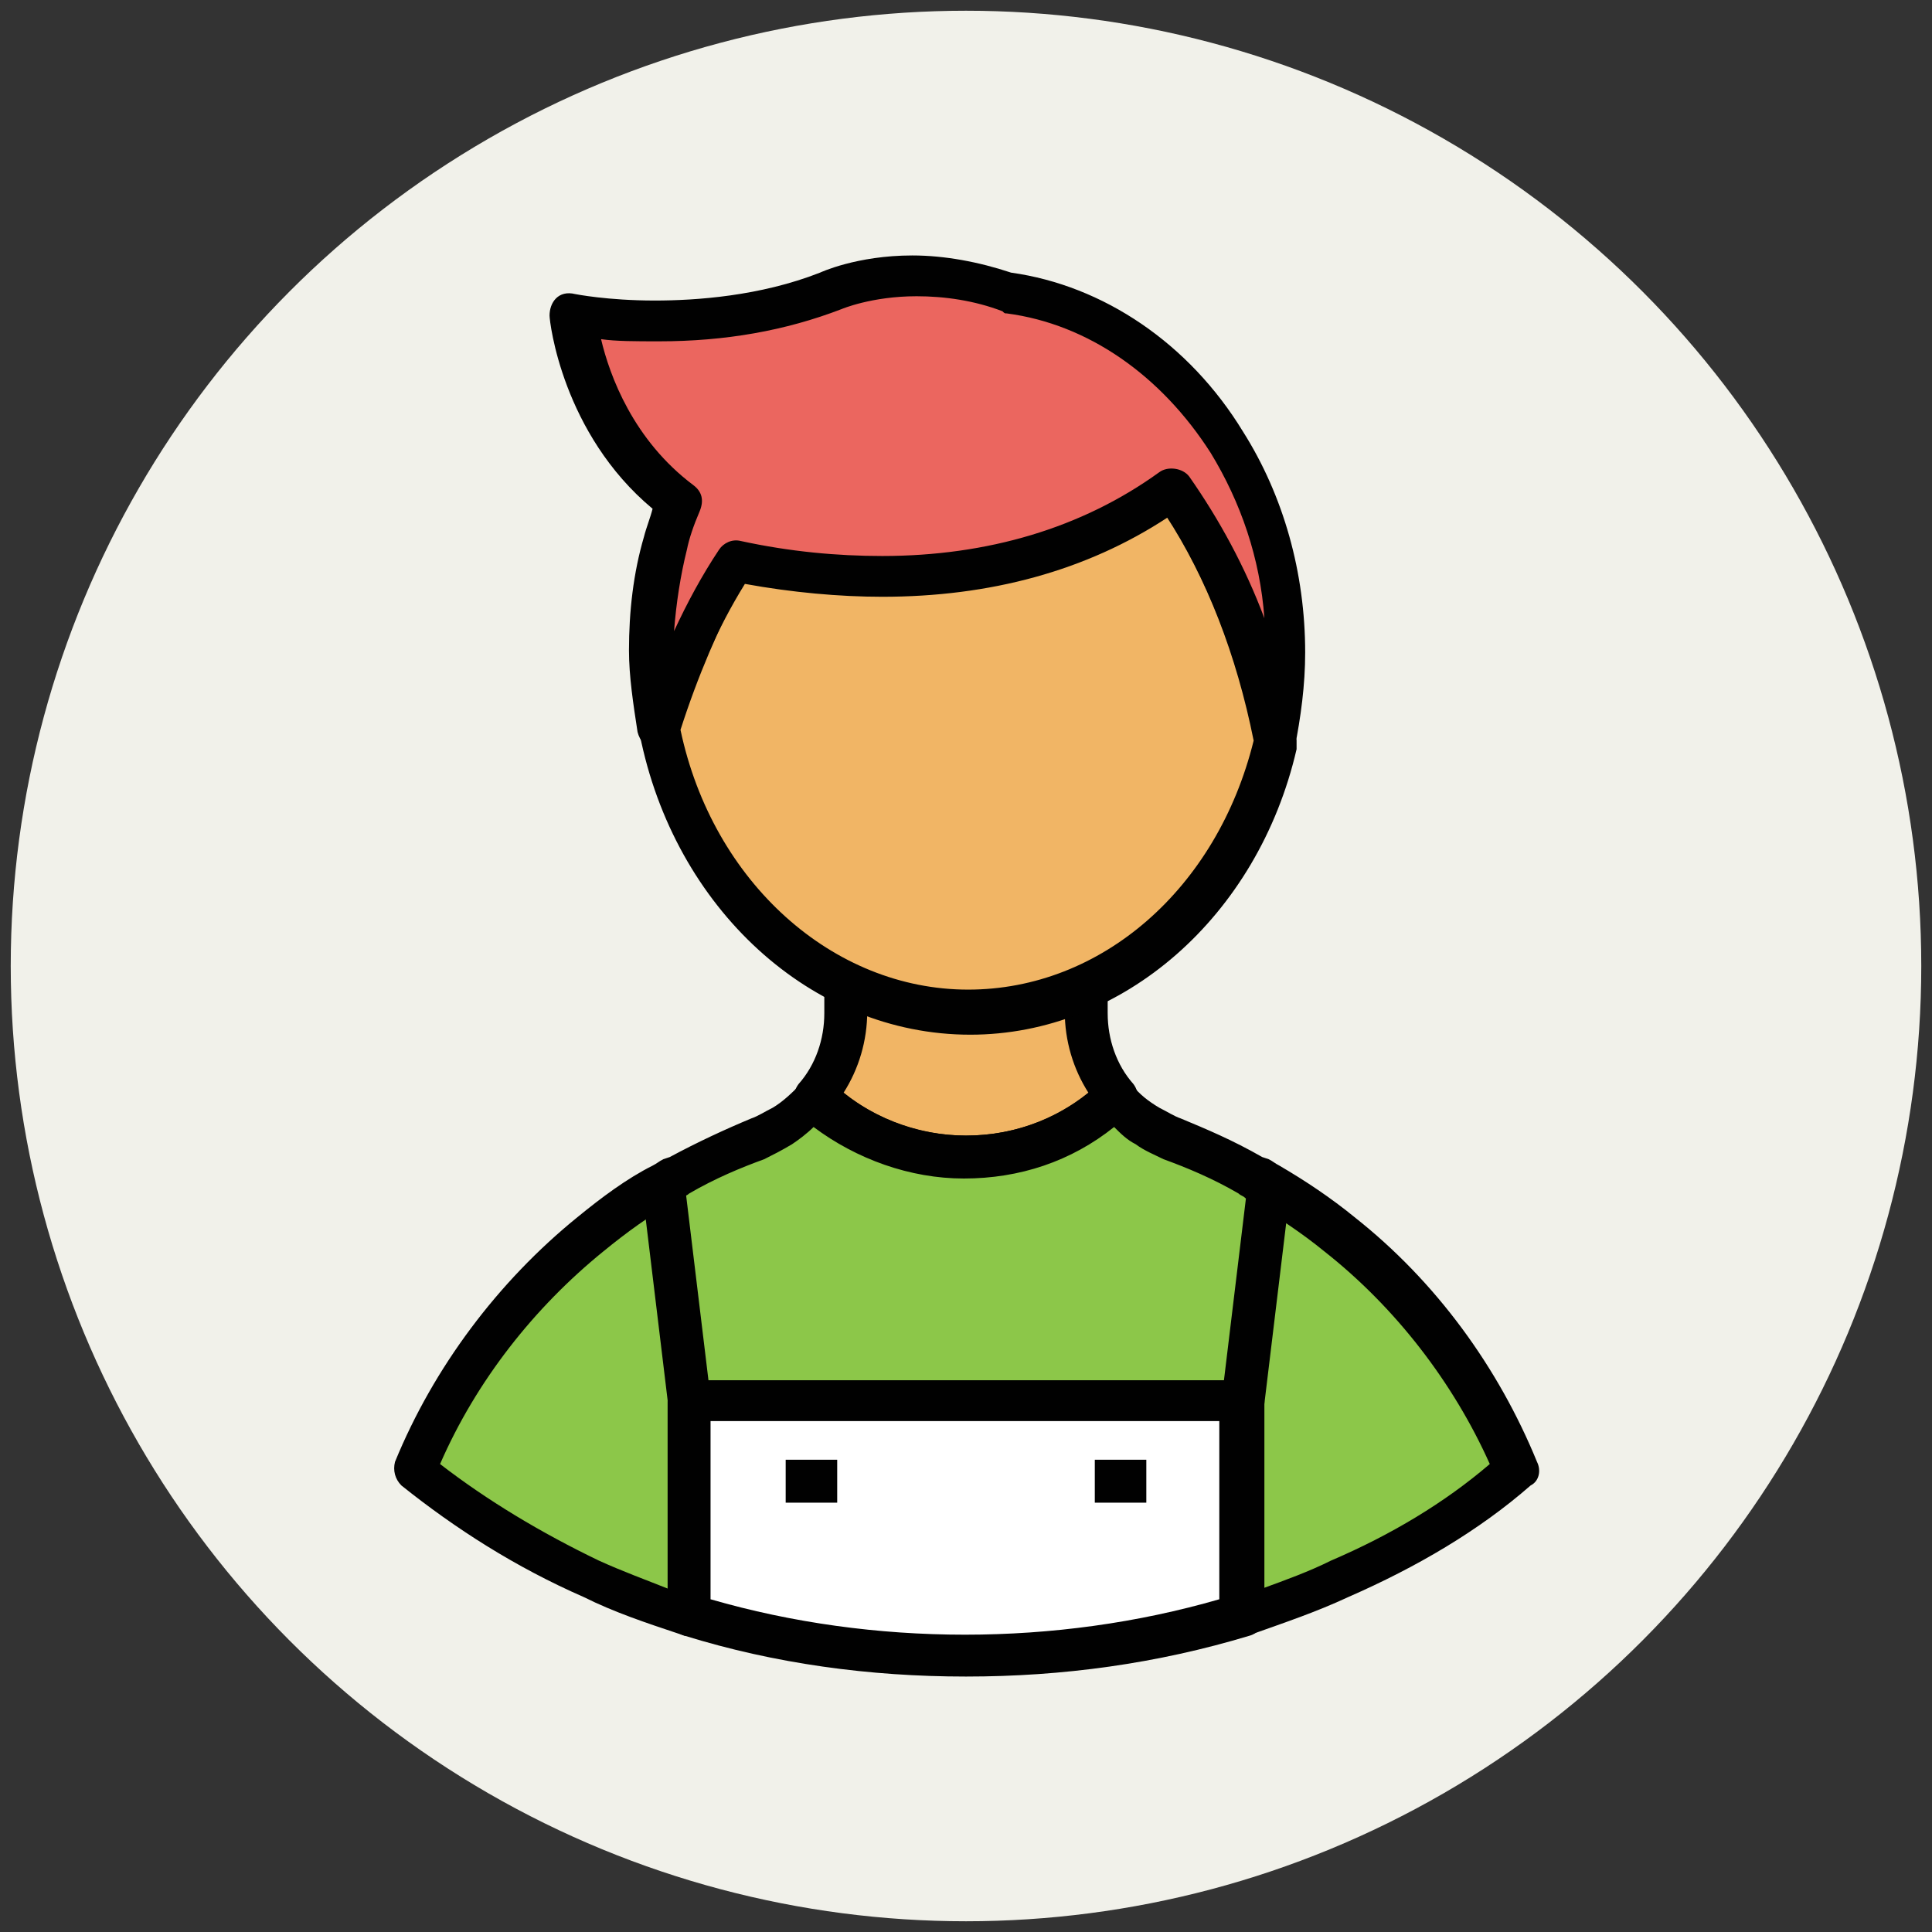
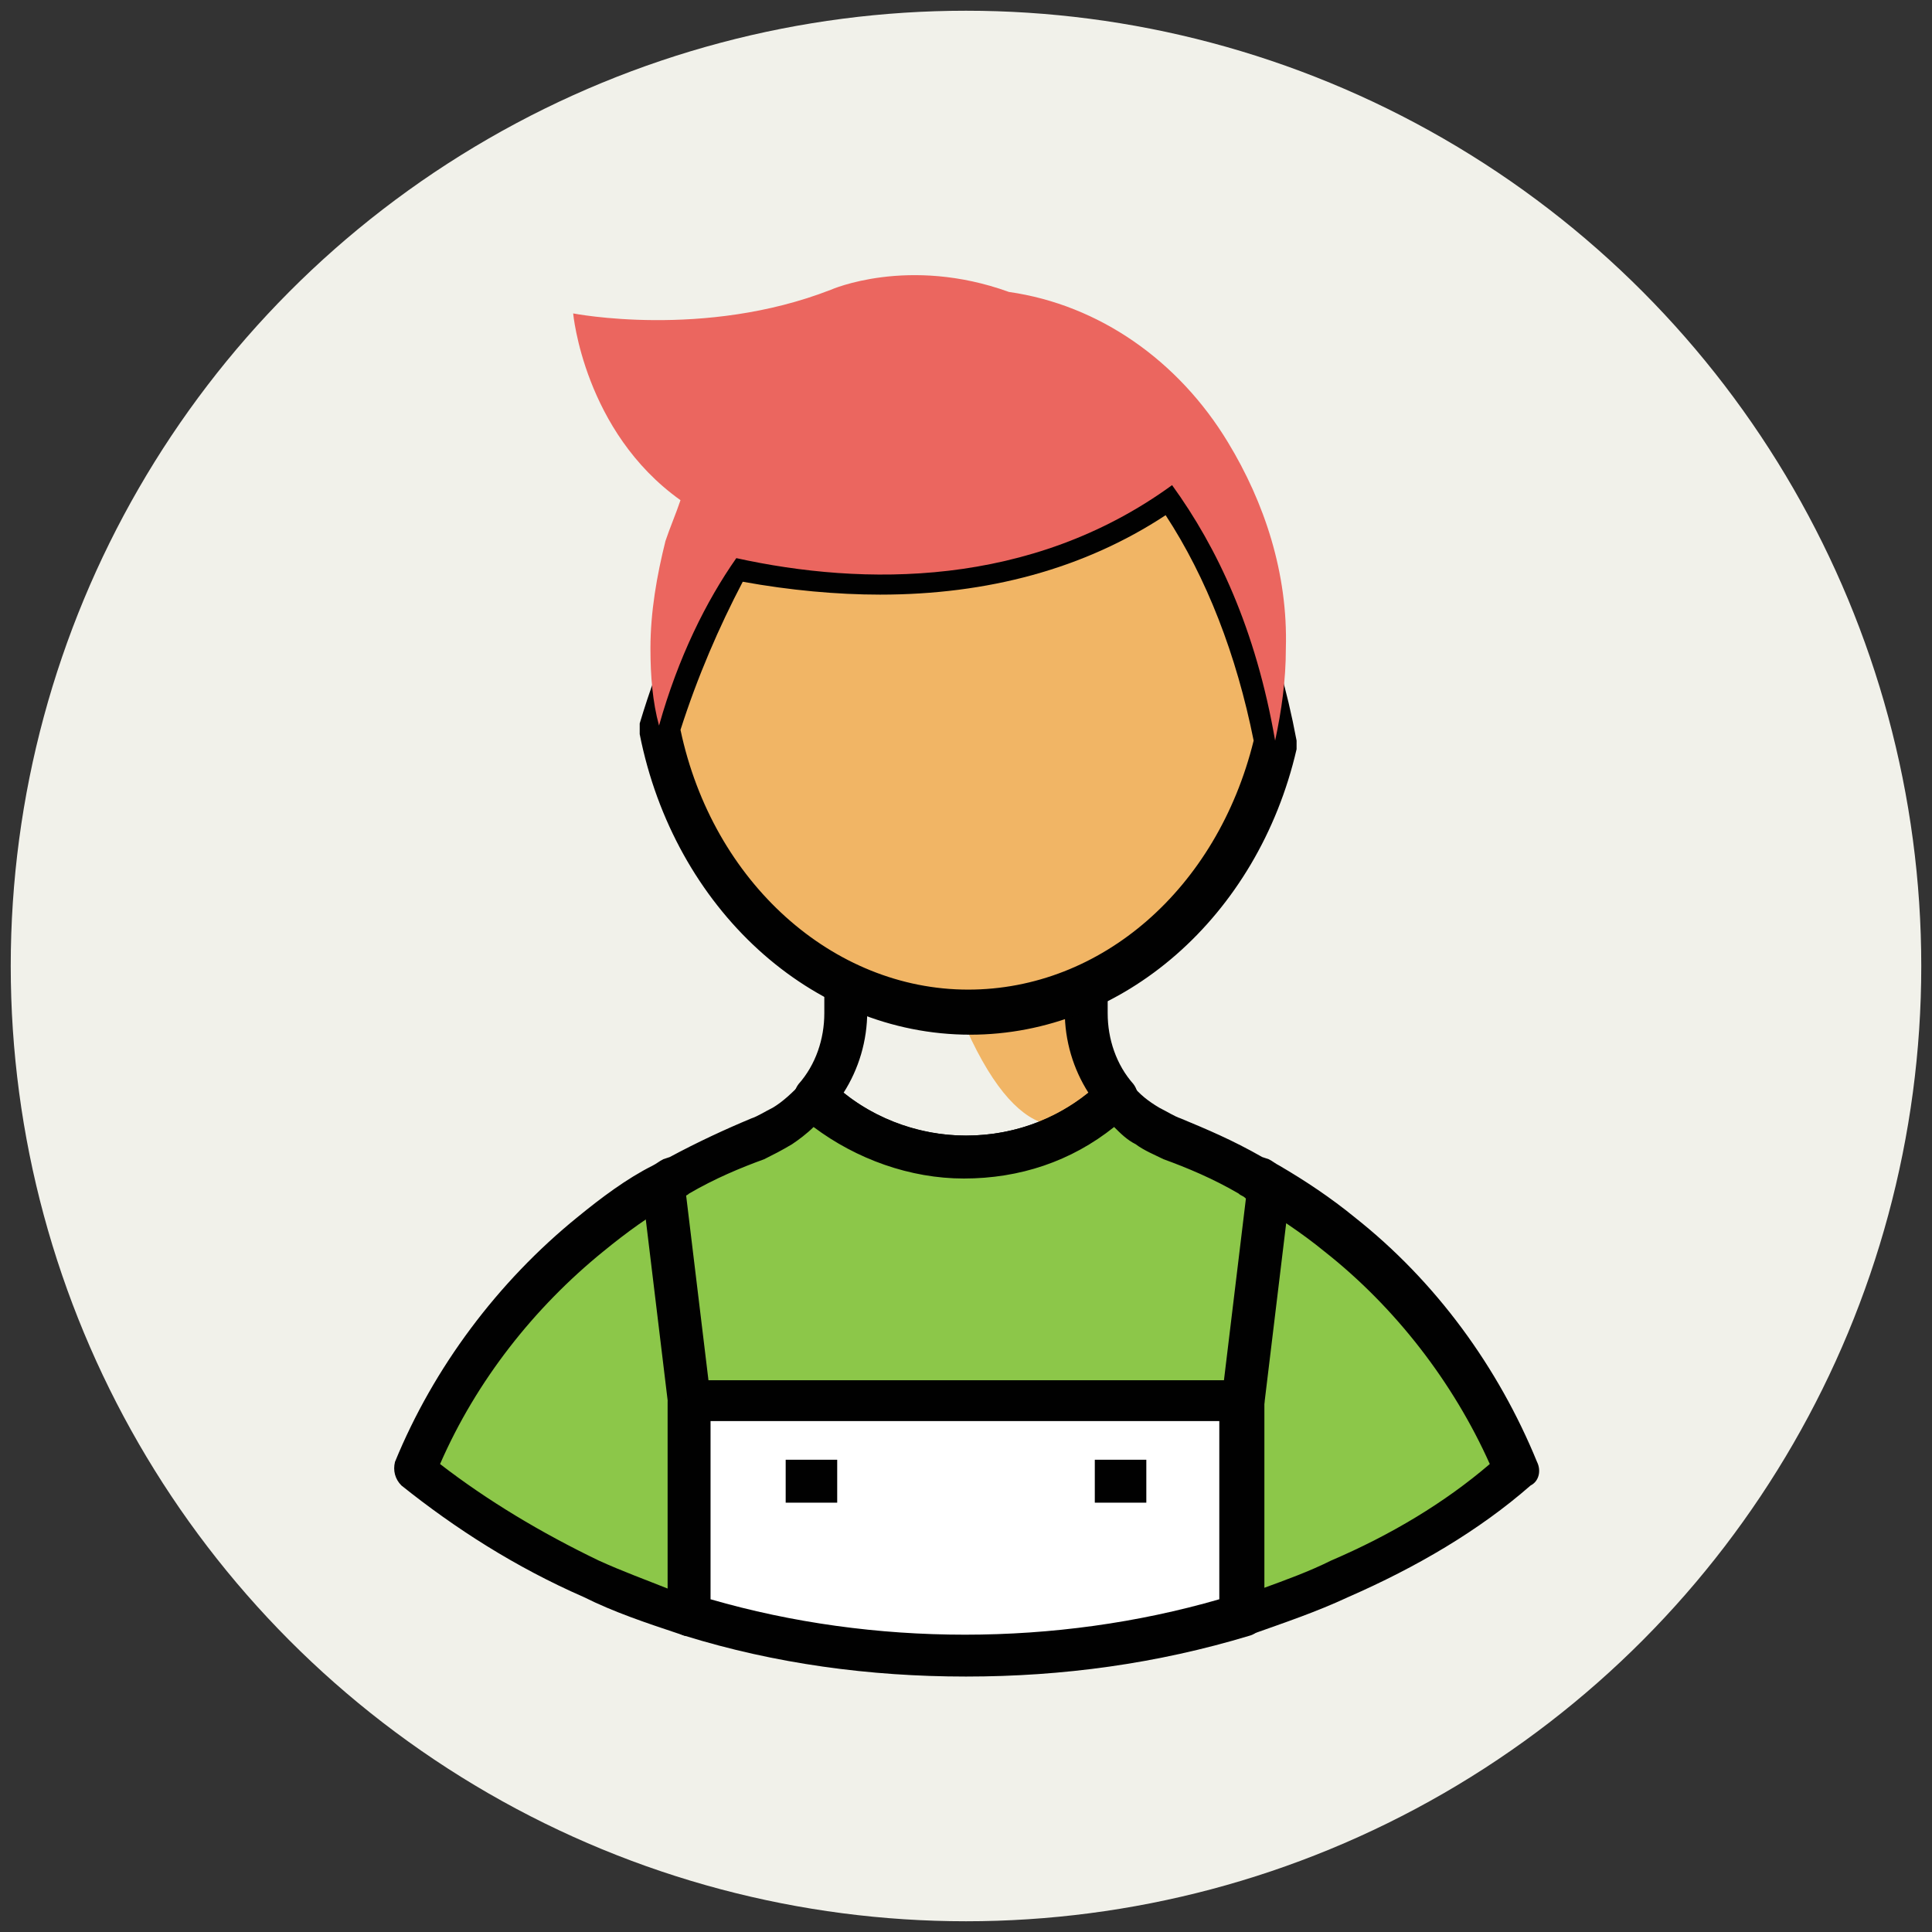
<svg xmlns="http://www.w3.org/2000/svg" version="1.1" id="Layer_1" x="0px" y="0px" viewBox="0 0 90 90" enable-background="new 0 0 90 90" xml:space="preserve">
  <rect x="0" y="0" width="90" height="90" fill="#333333" stroke="none" />
  <g>
    <g>
      <circle fill="#F1F1EA" cx="45" cy="45" r="44.5" />
    </g>
    <g>
-       <path fill="#F1B565" d="M52,51.1c-0.9-1.1-1.4-2.5-1.4-3.9v-6H39.4v6c0,1.5-0.5,2.8-1.4,3.9c1.8,1.7,4.3,2.8,7,2.8    C47.7,53.9,50.2,52.8,52,51.1z" />
+       <path fill="#F1B565" d="M52,51.1c-0.9-1.1-1.4-2.5-1.4-3.9v-6H39.4c0,1.5-0.5,2.8-1.4,3.9c1.8,1.7,4.3,2.8,7,2.8    C47.7,53.9,50.2,52.8,52,51.1z" />
      <path fill="#010101" d="M45,54.9c-2.9,0-5.6-1.1-7.7-3.1c-0.4-0.4-0.4-0.9-0.1-1.3c0.8-0.9,1.2-2.1,1.2-3.3v-6c0-0.5,0.4-1,1-1    h11.2c0.5,0,1,0.4,1,1v6c0,1.2,0.4,2.4,1.2,3.3c0.3,0.4,0.3,1-0.1,1.3C50.6,53.8,47.9,54.9,45,54.9z M39.3,50.9    c1.6,1.3,3.6,2,5.7,2c2.1,0,4.1-0.7,5.7-2c-0.7-1.1-1.1-2.4-1.1-3.8v-5h-9.2v5C40.4,48.5,40,49.8,39.3,50.9z" />
    </g>
    <g>
      <path fill="#8CC749" d="M62.5,57.5c-1.1-0.9-2.2-1.7-3.4-2.4c-0.2-0.1-0.5-0.3-0.7-0.4c-1.2-0.6-2.4-1.2-3.6-1.7    c-0.4-0.2-0.8-0.4-1.2-0.6c-0.6-0.4-1.1-0.8-1.5-1.3c-1.8,1.7-4.3,2.8-7,2.8c-2.7,0-5.2-1.1-7-2.8c-0.4,0.5-0.9,1-1.5,1.3    c-0.4,0.2-0.7,0.4-1.2,0.6c-1.3,0.5-2.5,1.1-3.6,1.7c-0.2,0.1-0.5,0.3-0.7,0.4c-1.2,0.7-2.3,1.5-3.4,2.4c-3.6,2.9-6.5,6.7-8.2,11    c2.4,2,5.2,3.7,8.2,5.1c1.4,0.6,2.8,1.2,4.3,1.6c0.1,0,0.2,0.1,0.3,0.1v-10h25.7v10c0.1,0,0.2-0.1,0.3-0.1c1.5-0.5,2.9-1,4.3-1.6    c3.1-1.4,5.9-3.1,8.2-5.1C68.9,64.1,66,60.4,62.5,57.5z" />
      <path fill="#010101" d="M32.2,76.2c-0.1,0-0.2,0-0.3,0l-0.3-0.1c-1.5-0.5-3-1-4.4-1.7c-3.2-1.4-6-3.2-8.5-5.2    c-0.3-0.3-0.4-0.7-0.3-1.1c1.8-4.4,4.8-8.4,8.5-11.4c1.1-0.9,2.3-1.8,3.5-2.4c0.2-0.1,0.3-0.2,0.5-0.3l0.3-0.1    c1.3-0.7,2.6-1.3,3.8-1.8c0.3-0.1,0.6-0.3,1-0.5c0.5-0.3,0.9-0.7,1.3-1.1c0.2-0.2,0.4-0.3,0.7-0.4c0.3,0,0.5,0.1,0.7,0.3    c1.7,1.6,4,2.5,6.3,2.5c2.4,0,4.6-0.9,6.3-2.5c0.2-0.2,0.5-0.3,0.7-0.3c0.3,0,0.5,0.1,0.7,0.4c0.4,0.5,0.8,0.8,1.3,1.1    c0.4,0.2,0.7,0.4,1,0.5c1.2,0.5,2.4,1,3.8,1.8l0.3,0.1c0.2,0.1,0.3,0.2,0.5,0.3c1.2,0.7,2.4,1.5,3.5,2.4c3.8,3,6.7,7,8.5,11.4    c0.2,0.4,0.1,0.9-0.3,1.1c-2.4,2.1-5.3,3.8-8.5,5.2c-1.5,0.7-3,1.2-4.4,1.7l-0.3,0.1c-0.3,0.1-0.6,0-0.9-0.2    c-0.3-0.2-0.4-0.5-0.4-0.8v-9H33.1v9c0,0.3-0.1,0.6-0.4,0.8C32.6,76.2,32.4,76.2,32.2,76.2z M20.5,68.2c2.2,1.7,4.7,3.2,7.4,4.5    c1.1,0.5,2.2,0.9,3.2,1.3v-8.7c0-0.5,0.4-1,1-1h25.7c0.5,0,1,0.4,1,1v8.7c1.1-0.4,2.2-0.8,3.2-1.3c2.8-1.2,5.3-2.7,7.4-4.5    c-1.7-3.8-4.4-7.3-7.7-9.9c-1.1-0.9-2.2-1.6-3.3-2.3c-0.1-0.1-0.3-0.1-0.4-0.2c-0.1-0.1-0.2-0.1-0.3-0.2c-1.2-0.7-2.4-1.2-3.5-1.6    c-0.4-0.2-0.9-0.4-1.3-0.7c-0.4-0.2-0.7-0.5-1-0.8c-2,1.6-4.4,2.4-7,2.4c-2.5,0-5-0.9-7-2.4c-0.3,0.3-0.7,0.6-1,0.8    c-0.5,0.3-0.9,0.5-1.3,0.7c-1.1,0.4-2.3,0.9-3.5,1.6c-0.1,0.1-0.2,0.1-0.3,0.2c-0.1,0.1-0.3,0.1-0.4,0.2c-1.1,0.6-2.2,1.4-3.3,2.3    C24.9,60.9,22.2,64.3,20.5,68.2z" />
    </g>
    <g>
      <path fill="#FFFFFF" d="M32.2,65.2v10c4,1.2,8.3,1.9,12.8,1.9s8.9-0.7,12.8-1.9v-10H32.2z" />
      <path fill="#010101" d="M45,78.1c-4.5,0-8.9-0.6-13.1-1.9c-0.4-0.1-0.7-0.5-0.7-0.9v-10c0-0.5,0.4-1,1-1h25.7c0.5,0,1,0.4,1,1v10    c0,0.4-0.3,0.8-0.7,0.9C53.9,77.5,49.5,78.1,45,78.1z M33.1,74.5c7.6,2.2,16.1,2.2,23.7,0v-8.3H33.1V74.5z" />
    </g>
    <g>
      <g>
        <rect x="57.5" y="55.1" transform="matrix(0.993 0.12 -0.12 0.993 7.651 -6.586)" fill="#010101" width="2" height="10.2" />
      </g>
      <g>
        <rect x="26.4" y="59.2" transform="matrix(0.12 0.993 -0.993 0.12 87.49 21.622)" fill="#010101" width="10.2" height="2" />
      </g>
    </g>
    <g>
      <g>
        <rect x="51" y="68" fill="#010101" width="2.4" height="2" />
      </g>
      <g>
        <rect x="36.6" y="68" fill="#010101" width="2.4" height="2" />
      </g>
    </g>
    <g>
      <path fill="#F1B565" d="M34.3,26.1c-1.4,2.1-2.7,4.7-3.6,7.8c1.5,7.5,7.4,13.2,14.4,13.2c6.9,0,12.6-5.3,14.3-12.5    c-1-5.2-2.8-9-4.8-11.9C48,27.5,40.2,27.4,34.3,26.1z" />
      <path fill="#010101" d="M45.2,48.2c-7.4,0-13.8-5.9-15.4-14c0-0.2,0-0.3,0-0.5c0.9-3,2.1-5.8,3.7-8.1c0.2-0.3,0.6-0.5,1-0.4    c2.3,0.5,4.5,0.7,6.6,0.7c4.9,0,9.3-1.3,12.9-3.9c0.4-0.3,1.1-0.2,1.4,0.2c2.4,3.3,4.1,7.5,5,12.3c0,0.1,0,0.3,0,0.4    C58.6,42.7,52.3,48.2,45.2,48.2z M31.7,34c1.5,7.1,7.1,12.1,13.4,12.1c6.2,0,11.6-4.7,13.3-11.6c-0.8-4-2.2-7.6-4.1-10.5    c-3.8,2.5-8.3,3.7-13.3,3.7c-2,0-4.2-0.2-6.4-0.6C33.5,29.2,32.5,31.5,31.7,34z" />
    </g>
    <g>
      <path fill="#EB665F" d="M57.2,20.6c-2.3-3.8-6-6.4-10.2-7c-4.7-1.7-8.3-0.1-8.3-0.1c-5.9,2.3-12,1.1-12,1.1s0.5,5.5,5,8.7    c-0.2,0.6-0.5,1.3-0.7,1.9c-0.4,1.6-0.7,3.3-0.7,5c0,1.3,0.1,2.5,0.4,3.6c0.9-3.2,2.2-5.8,3.6-7.8c5.9,1.3,13.7,1.4,20.3-3.4    c2.1,2.9,3.9,6.7,4.8,11.9c0.3-1.4,0.5-2.8,0.5-4.3C60,26.7,58.9,23.4,57.2,20.6z" />
-       <path fill="#010101" d="M59.5,35.6C59.5,35.6,59.5,35.6,59.5,35.6c-0.5,0-0.9-0.3-1-0.8c-0.8-4.1-2.2-7.7-4.1-10.7    c-3.8,2.5-8.3,3.7-13.3,3.7c-2,0-4.2-0.2-6.4-0.6c-1.3,2.1-2.3,4.4-3.1,7c-0.1,0.4-0.5,0.7-1,0.7c-0.5,0-0.8-0.4-0.9-0.8    c-0.2-1.3-0.4-2.6-0.4-3.8c0-1.8,0.2-3.6,0.7-5.3c0.1-0.4,0.3-0.9,0.4-1.3c-4.2-3.5-4.8-8.7-4.8-9c0-0.3,0.1-0.6,0.3-0.8    c0.2-0.2,0.5-0.3,0.9-0.2c0,0,1.5,0.3,3.7,0.3c1.9,0,4.9-0.2,7.7-1.3c0,0,1.7-0.8,4.3-0.8c1.5,0,3.1,0.3,4.6,0.8    c4.3,0.6,8.3,3.3,10.8,7.4c1.9,3,2.9,6.6,2.9,10.3c0,1.5-0.2,3-0.5,4.5C60.3,35.3,59.9,35.6,59.5,35.6z M28,15.8    c0.4,1.7,1.5,4.7,4.3,6.8c0.4,0.3,0.5,0.7,0.3,1.2c-0.3,0.7-0.5,1.3-0.6,1.8c-0.3,1.2-0.5,2.5-0.6,3.8c0.6-1.3,1.3-2.6,2.1-3.8    c0.2-0.3,0.6-0.5,1-0.4c2.3,0.5,4.5,0.7,6.6,0.7c4.9,0,9.3-1.3,12.9-3.9c0.4-0.3,1.1-0.2,1.4,0.2c1.4,2,2.6,4.2,3.5,6.6    c-0.2-2.8-1.1-5.4-2.5-7.7c-2.3-3.6-5.7-6-9.5-6.5c-0.1,0-0.1,0-0.2-0.1c-1.3-0.5-2.7-0.7-4-0.7c-2.1,0-3.5,0.6-3.5,0.6    c-2.6,1-5.4,1.5-8.5,1.5C29.6,15.9,28.7,15.9,28,15.8z" />
    </g>
  </g>
</svg>